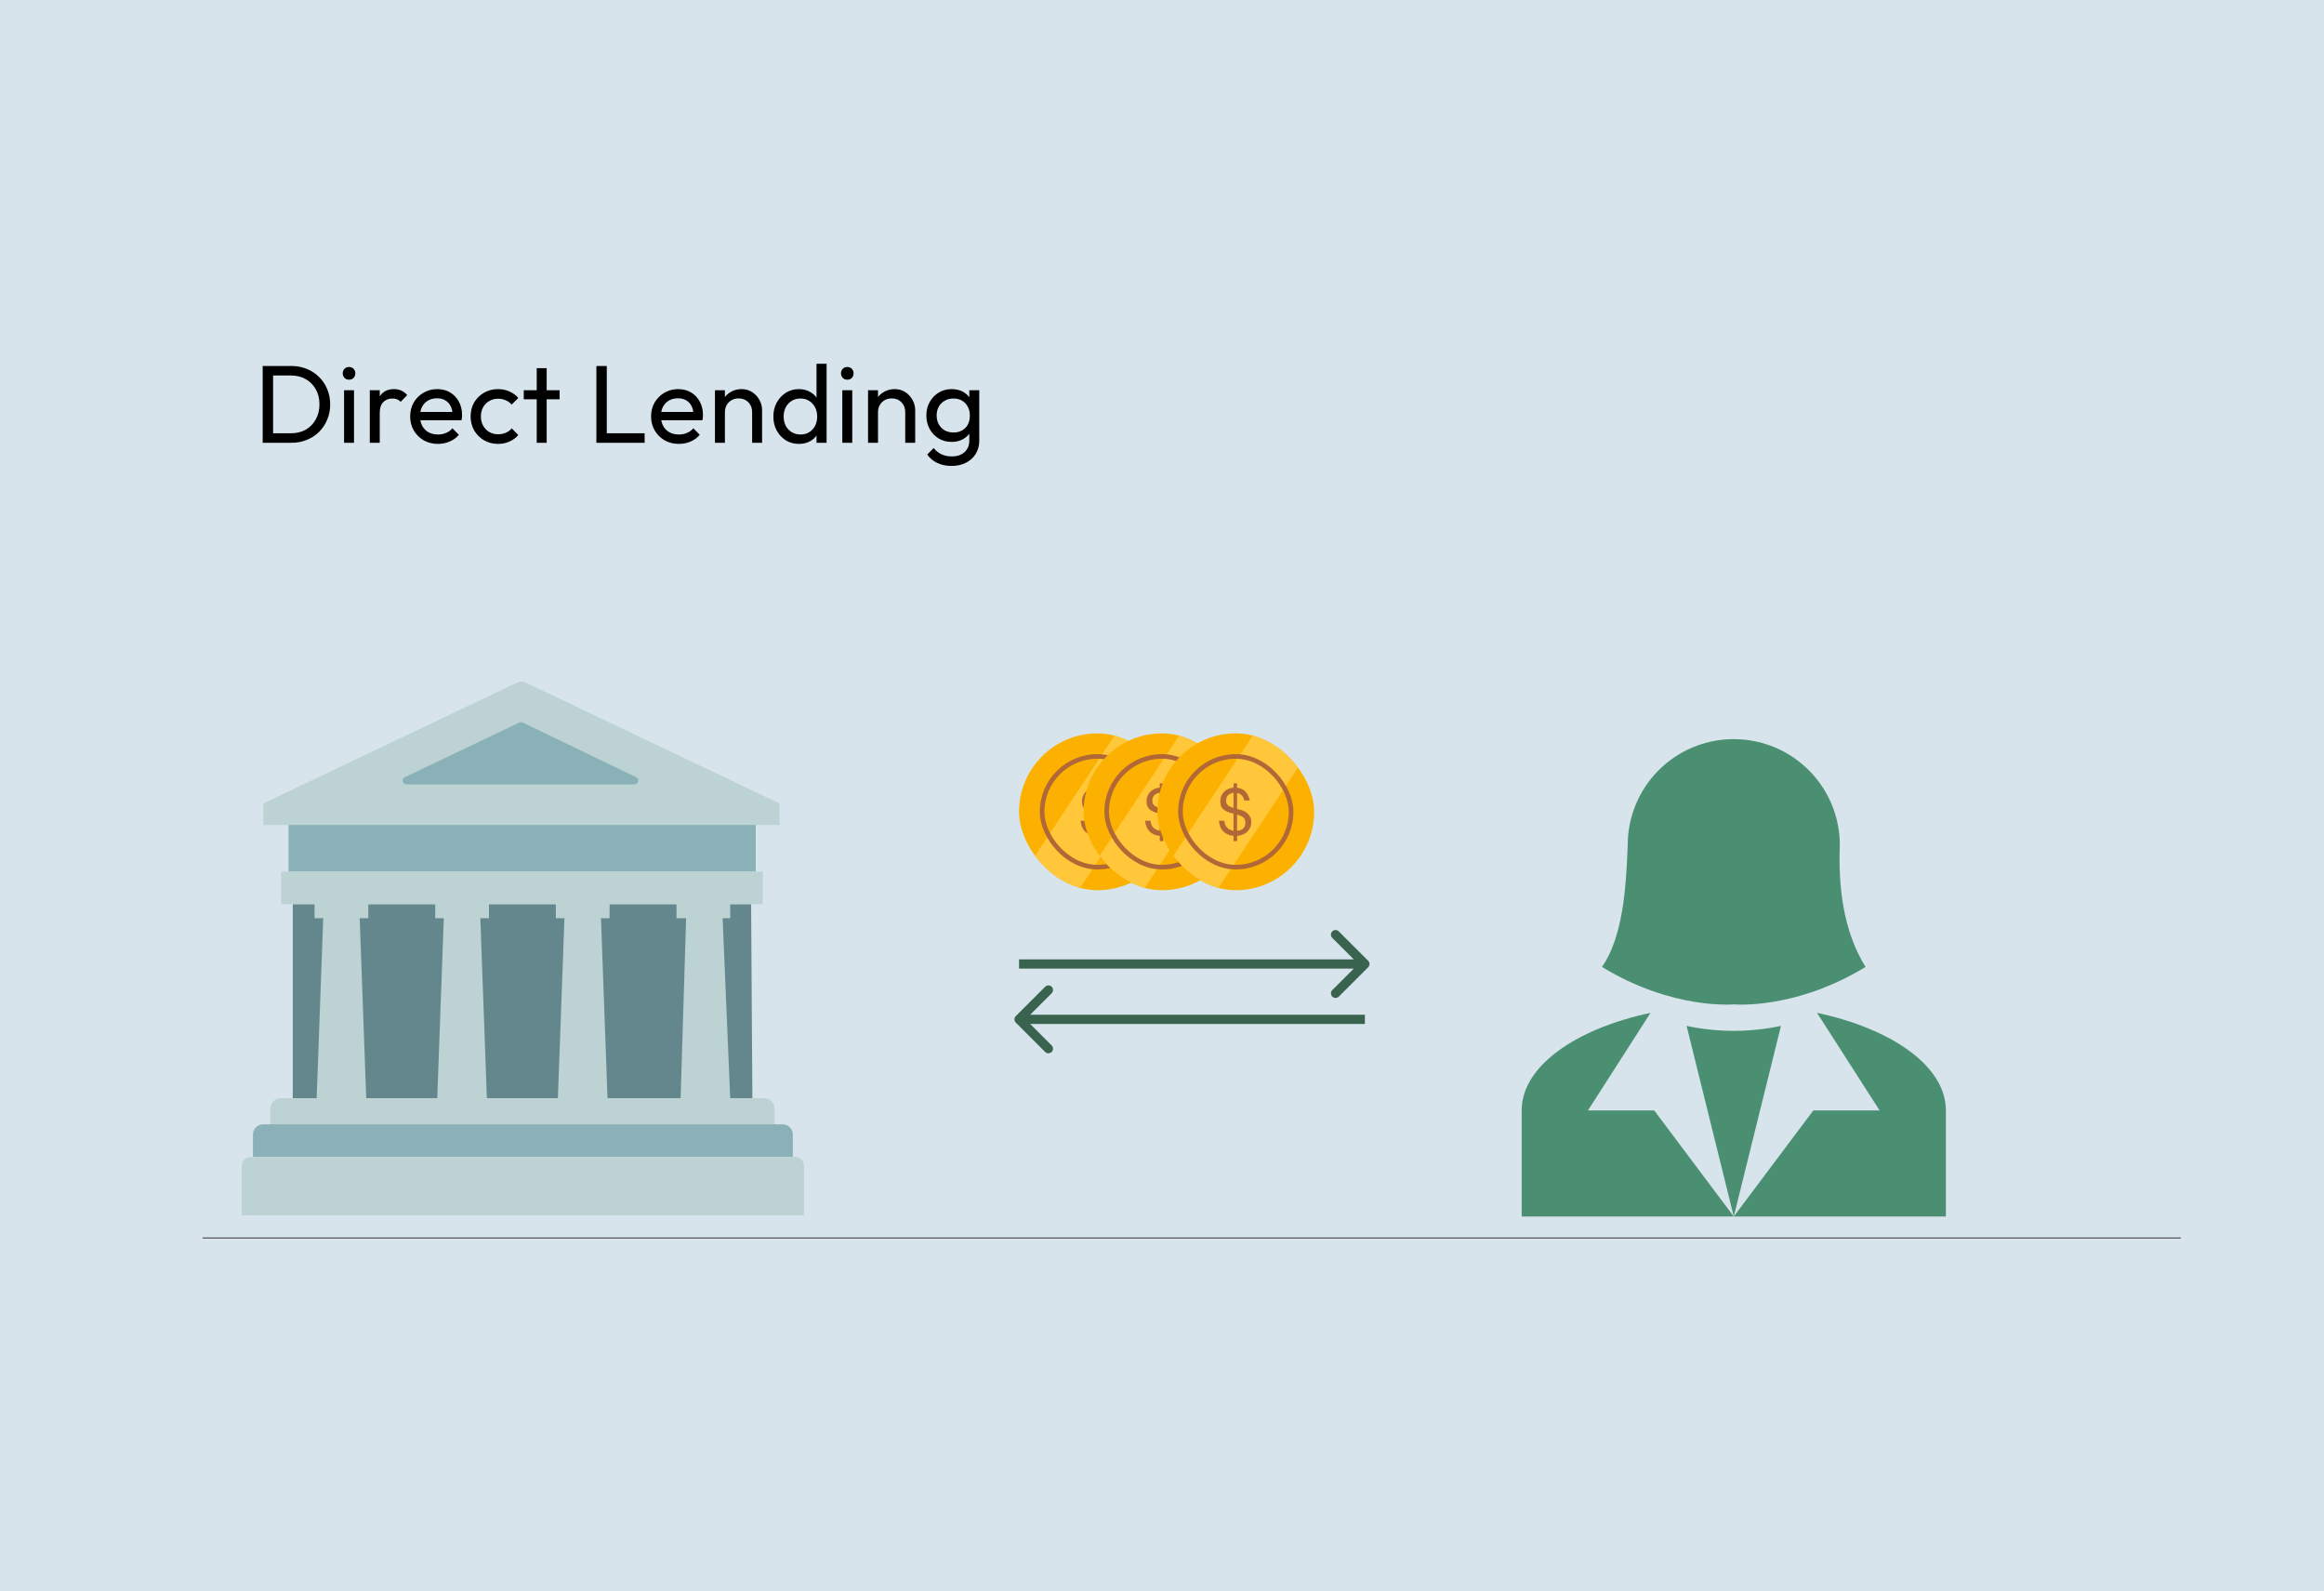
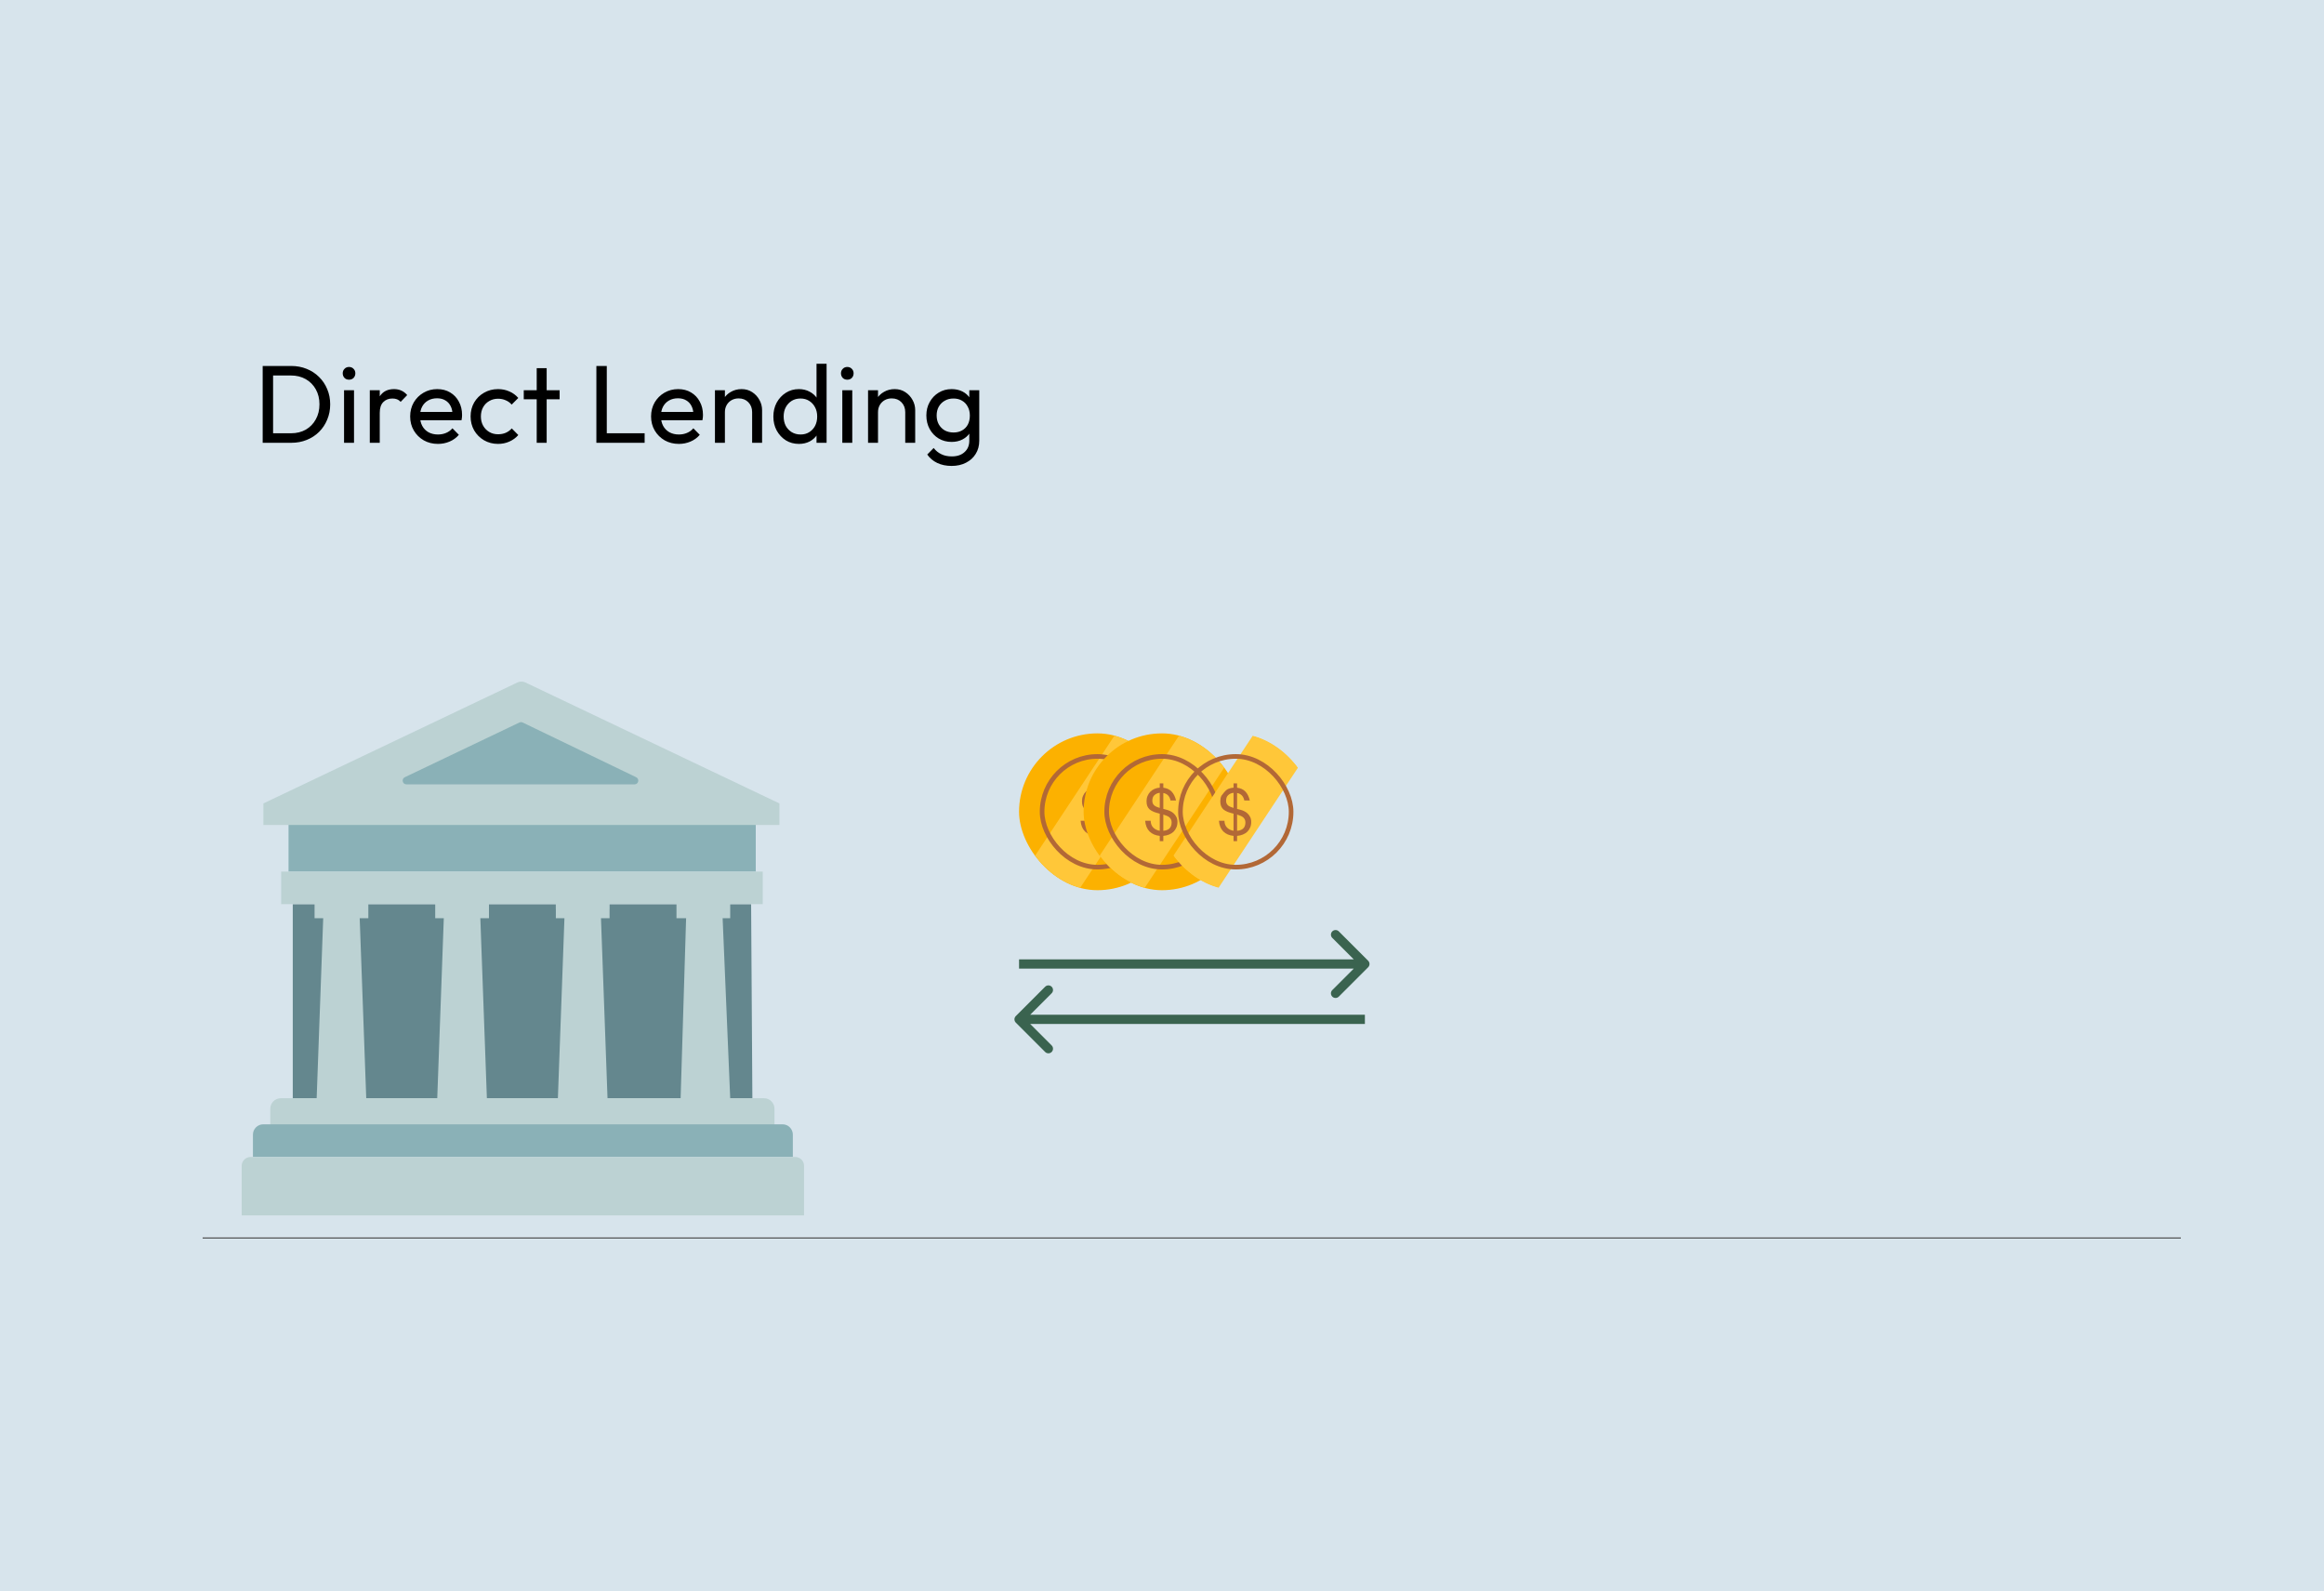
<svg xmlns="http://www.w3.org/2000/svg" width="504" height="345" viewBox="0 0 504 345" fill="none">
  <rect width="504" height="345" fill="#D7E4EC" />
  <g filter="url(#filter0_d_106_4252)">
    <path d="M44 264H473" stroke="url(#paint0_linear_106_4252)" shape-rendering="crispEdges" />
  </g>
-   <path d="M375.655 160.25C369.612 160.33 363.844 162.79 359.603 167.096C355.361 171.402 352.989 177.206 353 183.25C352.655 192.68 351.908 203.202 347.423 209.643C362.833 219.015 376 217.75 376 217.75C376 217.75 389.167 219.015 404.577 209.643C399.69 201.765 398.655 192.105 399 183.25C399 170.542 388.708 160.25 376 160.25H375.655ZM357.945 219.59C341.5 223.097 330 231.262 330 240.75V263.75H376L358.75 240.75H344.375M376 263.75L386.235 222.408C386.235 222.408 381.75 223.5 376 223.5C370.25 223.5 365.765 222.408 365.765 222.408M376 263.75H422V240.75C422 231.262 410.5 223.097 394.055 219.59L407.625 240.75H393.25L376 263.75Z" fill="#4B8F72" />
  <path d="M296.707 209.707C297.098 209.317 297.098 208.683 296.707 208.293L290.343 201.929C289.953 201.538 289.319 201.538 288.929 201.929C288.538 202.319 288.538 202.953 288.929 203.343L294.586 209L288.929 214.657C288.538 215.047 288.538 215.681 288.929 216.071C289.319 216.462 289.953 216.462 290.343 216.071L296.707 209.707ZM221 210H296V208H221V210Z" fill="#3A634F" />
  <path d="M220.293 220.293C219.902 220.683 219.902 221.317 220.293 221.707L226.657 228.071C227.047 228.462 227.681 228.462 228.071 228.071C228.462 227.681 228.462 227.047 228.071 226.657L222.414 221L228.071 215.343C228.462 214.953 228.462 214.319 228.071 213.929C227.681 213.538 227.047 213.538 226.657 213.929L220.293 220.293ZM221 222H296V220H221V222Z" fill="#3A634F" />
  <g filter="url(#filter1_d_106_4252)">
    <g clip-path="url(#clip0_106_4252)">
      <rect x="221" y="159" width="34" height="34" rx="17" fill="#FCB100" />
      <g filter="url(#filter2_f_106_4252)">
        <rect x="244" y="156" width="12" height="40" transform="rotate(33.481 244 156)" fill="#FFC739" />
      </g>
      <rect x="226" y="164" width="24" height="24" rx="12" stroke="#B26836" />
      <path d="M235.54 177.948C235.559 178.573 235.75 179.068 236.114 179.432C236.487 179.796 236.954 180.025 237.514 180.118V176.408C237.019 176.287 236.59 176.156 236.226 176.016C235.871 175.867 235.573 175.694 235.33 175.498C235.097 175.293 234.924 175.045 234.812 174.756C234.7 174.467 234.644 174.117 234.644 173.706C234.644 173.286 234.719 172.903 234.868 172.558C235.017 172.203 235.218 171.9 235.47 171.648C235.731 171.387 236.035 171.181 236.38 171.032C236.735 170.883 237.113 170.794 237.514 170.766V169.842H238.284V170.78C239.04 170.873 239.642 171.153 240.09 171.62C240.538 172.087 240.855 172.731 241.042 173.552H239.852C239.665 172.628 239.143 172.087 238.284 171.928V175.372L239.124 175.596C239.311 175.643 239.53 175.727 239.782 175.848C240.034 175.96 240.277 176.119 240.51 176.324C240.743 176.529 240.939 176.786 241.098 177.094C241.266 177.402 241.35 177.771 241.35 178.2C241.35 178.657 241.271 179.063 241.112 179.418C240.963 179.773 240.753 180.081 240.482 180.342C240.211 180.594 239.889 180.795 239.516 180.944C239.143 181.093 238.732 181.187 238.284 181.224V182.372H237.514V181.224C236.581 181.131 235.839 180.809 235.288 180.258C234.737 179.698 234.425 178.928 234.35 177.948H235.54ZM238.284 180.118C238.545 180.099 238.783 180.053 238.998 179.978C239.222 179.903 239.413 179.796 239.572 179.656C239.74 179.507 239.866 179.325 239.95 179.11C240.043 178.886 240.09 178.625 240.09 178.326C240.09 178.055 240.043 177.831 239.95 177.654C239.857 177.467 239.731 177.309 239.572 177.178C239.413 177.047 239.222 176.94 238.998 176.856C238.774 176.763 238.536 176.679 238.284 176.604V180.118ZM237.514 171.886C237.066 171.933 236.683 172.096 236.366 172.376C236.058 172.647 235.904 173.048 235.904 173.58C235.904 173.823 235.941 174.033 236.016 174.21C236.1 174.378 236.212 174.523 236.352 174.644C236.501 174.756 236.674 174.854 236.87 174.938C237.066 175.022 237.281 175.097 237.514 175.162V171.886Z" fill="#B26836" />
    </g>
    <g clip-path="url(#clip1_106_4252)">
      <rect x="235" y="159" width="34" height="34" rx="17" fill="#FCB100" />
      <g filter="url(#filter3_f_106_4252)">
        <rect x="258" y="156" width="12" height="40" transform="rotate(33.481 258 156)" fill="#FFC739" />
      </g>
      <rect x="240" y="164" width="24" height="24" rx="12" stroke="#B26836" />
      <path d="M249.54 177.948C249.559 178.573 249.75 179.068 250.114 179.432C250.487 179.796 250.954 180.025 251.514 180.118V176.408C251.019 176.287 250.59 176.156 250.226 176.016C249.871 175.867 249.573 175.694 249.33 175.498C249.097 175.293 248.924 175.045 248.812 174.756C248.7 174.467 248.644 174.117 248.644 173.706C248.644 173.286 248.719 172.903 248.868 172.558C249.017 172.203 249.218 171.9 249.47 171.648C249.731 171.387 250.035 171.181 250.38 171.032C250.735 170.883 251.113 170.794 251.514 170.766V169.842H252.284V170.78C253.04 170.873 253.642 171.153 254.09 171.62C254.538 172.087 254.855 172.731 255.042 173.552H253.852C253.665 172.628 253.143 172.087 252.284 171.928V175.372L253.124 175.596C253.311 175.643 253.53 175.727 253.782 175.848C254.034 175.96 254.277 176.119 254.51 176.324C254.743 176.529 254.939 176.786 255.098 177.094C255.266 177.402 255.35 177.771 255.35 178.2C255.35 178.657 255.271 179.063 255.112 179.418C254.963 179.773 254.753 180.081 254.482 180.342C254.211 180.594 253.889 180.795 253.516 180.944C253.143 181.093 252.732 181.187 252.284 181.224V182.372H251.514V181.224C250.581 181.131 249.839 180.809 249.288 180.258C248.737 179.698 248.425 178.928 248.35 177.948H249.54ZM252.284 180.118C252.545 180.099 252.783 180.053 252.998 179.978C253.222 179.903 253.413 179.796 253.572 179.656C253.74 179.507 253.866 179.325 253.95 179.11C254.043 178.886 254.09 178.625 254.09 178.326C254.09 178.055 254.043 177.831 253.95 177.654C253.857 177.467 253.731 177.309 253.572 177.178C253.413 177.047 253.222 176.94 252.998 176.856C252.774 176.763 252.536 176.679 252.284 176.604V180.118ZM251.514 171.886C251.066 171.933 250.683 172.096 250.366 172.376C250.058 172.647 249.904 173.048 249.904 173.58C249.904 173.823 249.941 174.033 250.016 174.21C250.1 174.378 250.212 174.523 250.352 174.644C250.501 174.756 250.674 174.854 250.87 174.938C251.066 175.022 251.281 175.097 251.514 175.162V171.886Z" fill="#B26836" />
    </g>
    <g clip-path="url(#clip2_106_4252)">
-       <rect x="251" y="159" width="34" height="34" rx="17" fill="#FCB100" />
      <g filter="url(#filter4_f_106_4252)">
        <rect x="274" y="156" width="12" height="40" transform="rotate(33.481 274 156)" fill="#FFC739" />
      </g>
      <rect x="256" y="164" width="24" height="24" rx="12" stroke="#B26836" />
-       <path d="M265.54 177.948C265.559 178.573 265.75 179.068 266.114 179.432C266.487 179.796 266.954 180.025 267.514 180.118V176.408C267.019 176.287 266.59 176.156 266.226 176.016C265.871 175.867 265.573 175.694 265.33 175.498C265.097 175.293 264.924 175.045 264.812 174.756C264.7 174.467 264.644 174.117 264.644 173.706C264.644 173.286 264.719 172.903 264.868 172.558C265.017 172.203 265.218 171.9 265.47 171.648C265.731 171.387 266.035 171.181 266.38 171.032C266.735 170.883 267.113 170.794 267.514 170.766V169.842H268.284V170.78C269.04 170.873 269.642 171.153 270.09 171.62C270.538 172.087 270.855 172.731 271.042 173.552H269.852C269.665 172.628 269.143 172.087 268.284 171.928V175.372L269.124 175.596C269.311 175.643 269.53 175.727 269.782 175.848C270.034 175.96 270.277 176.119 270.51 176.324C270.743 176.529 270.939 176.786 271.098 177.094C271.266 177.402 271.35 177.771 271.35 178.2C271.35 178.657 271.271 179.063 271.112 179.418C270.963 179.773 270.753 180.081 270.482 180.342C270.211 180.594 269.889 180.795 269.516 180.944C269.143 181.093 268.732 181.187 268.284 181.224V182.372H267.514V181.224C266.581 181.131 265.839 180.809 265.288 180.258C264.737 179.698 264.425 178.928 264.35 177.948H265.54ZM268.284 180.118C268.545 180.099 268.783 180.053 268.998 179.978C269.222 179.903 269.413 179.796 269.572 179.656C269.74 179.507 269.866 179.325 269.95 179.11C270.043 178.886 270.09 178.625 270.09 178.326C270.09 178.055 270.043 177.831 269.95 177.654C269.857 177.467 269.731 177.309 269.572 177.178C269.413 177.047 269.222 176.94 268.998 176.856C268.774 176.763 268.536 176.679 268.284 176.604V180.118ZM267.514 171.886C267.066 171.933 266.683 172.096 266.366 172.376C266.058 172.647 265.904 173.048 265.904 173.58C265.904 173.823 265.941 174.033 266.016 174.21C266.1 174.378 266.212 174.523 266.352 174.644C266.501 174.756 266.674 174.854 266.87 174.938C267.066 175.022 267.281 175.097 267.514 175.162V171.886Z" fill="#B26836" />
+       <path d="M265.54 177.948C265.559 178.573 265.75 179.068 266.114 179.432C266.487 179.796 266.954 180.025 267.514 180.118V176.408C267.019 176.287 266.59 176.156 266.226 176.016C265.871 175.867 265.573 175.694 265.33 175.498C265.097 175.293 264.924 175.045 264.812 174.756C264.7 174.467 264.644 174.117 264.644 173.706C264.644 173.286 264.719 172.903 264.868 172.558C265.731 171.387 266.035 171.181 266.38 171.032C266.735 170.883 267.113 170.794 267.514 170.766V169.842H268.284V170.78C269.04 170.873 269.642 171.153 270.09 171.62C270.538 172.087 270.855 172.731 271.042 173.552H269.852C269.665 172.628 269.143 172.087 268.284 171.928V175.372L269.124 175.596C269.311 175.643 269.53 175.727 269.782 175.848C270.034 175.96 270.277 176.119 270.51 176.324C270.743 176.529 270.939 176.786 271.098 177.094C271.266 177.402 271.35 177.771 271.35 178.2C271.35 178.657 271.271 179.063 271.112 179.418C270.963 179.773 270.753 180.081 270.482 180.342C270.211 180.594 269.889 180.795 269.516 180.944C269.143 181.093 268.732 181.187 268.284 181.224V182.372H267.514V181.224C266.581 181.131 265.839 180.809 265.288 180.258C264.737 179.698 264.425 178.928 264.35 177.948H265.54ZM268.284 180.118C268.545 180.099 268.783 180.053 268.998 179.978C269.222 179.903 269.413 179.796 269.572 179.656C269.74 179.507 269.866 179.325 269.95 179.11C270.043 178.886 270.09 178.625 270.09 178.326C270.09 178.055 270.043 177.831 269.95 177.654C269.857 177.467 269.731 177.309 269.572 177.178C269.413 177.047 269.222 176.94 268.998 176.856C268.774 176.763 268.536 176.679 268.284 176.604V180.118ZM267.514 171.886C267.066 171.933 266.683 172.096 266.366 172.376C266.058 172.647 265.904 173.048 265.904 173.58C265.904 173.823 265.941 174.033 266.016 174.21C266.1 174.378 266.212 174.523 266.352 174.644C266.501 174.756 266.674 174.854 266.87 174.938C267.066 175.022 267.281 175.097 267.514 175.162V171.886Z" fill="#B26836" />
    </g>
  </g>
  <path d="M58.456 96V93.936H63.088C64.32 93.936 65.4 93.672 66.328 93.144C67.256 92.6 67.976 91.856 68.488 90.912C69.016 89.968 69.28 88.88 69.28 87.648C69.28 86.432 69.016 85.352 68.488 84.408C67.96 83.464 67.232 82.728 66.304 82.2C65.376 81.672 64.304 81.408 63.088 81.408H58.48V79.344H63.136C64.352 79.344 65.472 79.552 66.496 79.968C67.536 80.384 68.432 80.968 69.184 81.72C69.952 82.472 70.544 83.352 70.96 84.36C71.392 85.368 71.608 86.472 71.608 87.672C71.608 88.856 71.392 89.96 70.96 90.984C70.544 91.992 69.96 92.872 69.208 93.624C68.456 94.376 67.56 94.96 66.52 95.376C65.496 95.792 64.384 96 63.184 96H58.456ZM56.968 96V79.344H59.224V96H56.968ZM74.614 96V84.6H76.774V96H74.614ZM75.694 82.32C75.294 82.32 74.966 82.192 74.71 81.936C74.454 81.664 74.326 81.328 74.326 80.928C74.326 80.544 74.454 80.224 74.71 79.968C74.966 79.696 75.294 79.56 75.694 79.56C76.094 79.56 76.422 79.696 76.678 79.968C76.934 80.224 77.062 80.544 77.062 80.928C77.062 81.328 76.934 81.664 76.678 81.936C76.422 82.192 76.094 82.32 75.694 82.32ZM80.197 96V84.6H82.357V96H80.197ZM82.357 89.496L81.541 89.136C81.541 87.68 81.877 86.52 82.549 85.656C83.221 84.792 84.189 84.36 85.453 84.36C86.029 84.36 86.549 84.464 87.013 84.672C87.477 84.864 87.909 85.192 88.309 85.656L86.893 87.12C86.653 86.864 86.389 86.68 86.101 86.568C85.813 86.456 85.477 86.4 85.093 86.4C84.293 86.4 83.637 86.656 83.125 87.168C82.613 87.68 82.357 88.456 82.357 89.496ZM94.975 96.24C93.839 96.24 92.815 95.984 91.903 95.472C90.991 94.944 90.271 94.232 89.743 93.336C89.215 92.44 88.951 91.424 88.951 90.288C88.951 89.168 89.207 88.16 89.719 87.264C90.247 86.368 90.951 85.664 91.831 85.152C92.727 84.624 93.727 84.36 94.831 84.36C95.887 84.36 96.815 84.6 97.615 85.08C98.431 85.56 99.063 86.224 99.511 87.072C99.975 87.92 100.207 88.88 100.207 89.952C100.207 90.112 100.199 90.288 100.183 90.48C100.167 90.656 100.135 90.864 100.087 91.104H90.463V89.304H98.935L98.143 90C98.143 89.232 98.007 88.584 97.735 88.056C97.463 87.512 97.079 87.096 96.583 86.808C96.087 86.504 95.487 86.352 94.783 86.352C94.047 86.352 93.399 86.512 92.839 86.832C92.279 87.152 91.847 87.6 91.543 88.176C91.239 88.752 91.087 89.432 91.087 90.216C91.087 91.016 91.247 91.72 91.567 92.328C91.887 92.92 92.343 93.384 92.935 93.72C93.527 94.04 94.207 94.2 94.975 94.2C95.615 94.2 96.199 94.088 96.727 93.864C97.271 93.64 97.735 93.304 98.119 92.856L99.511 94.272C98.967 94.912 98.295 95.4 97.495 95.736C96.711 96.072 95.871 96.24 94.975 96.24ZM108.01 96.24C106.89 96.24 105.874 95.976 104.962 95.448C104.066 94.92 103.354 94.208 102.826 93.312C102.314 92.4 102.058 91.392 102.058 90.288C102.058 89.168 102.314 88.16 102.826 87.264C103.354 86.368 104.066 85.664 104.962 85.152C105.874 84.624 106.89 84.36 108.01 84.36C108.89 84.36 109.706 84.528 110.458 84.864C111.21 85.184 111.858 85.656 112.402 86.28L110.962 87.72C110.61 87.304 110.178 86.992 109.666 86.784C109.17 86.56 108.618 86.448 108.01 86.448C107.29 86.448 106.65 86.616 106.09 86.952C105.53 87.272 105.09 87.72 104.77 88.296C104.45 88.872 104.29 89.536 104.29 90.288C104.29 91.04 104.45 91.704 104.77 92.28C105.09 92.856 105.53 93.312 106.09 93.648C106.65 93.984 107.29 94.152 108.01 94.152C108.618 94.152 109.17 94.048 109.666 93.84C110.178 93.616 110.618 93.296 110.986 92.88L112.402 94.32C111.874 94.928 111.226 95.4 110.458 95.736C109.706 96.072 108.89 96.24 108.01 96.24ZM116.395 96V79.824H118.555V96H116.395ZM113.587 86.568V84.6H121.363V86.568H113.587ZM129.336 96V79.344H131.592V96H129.336ZM130.872 96V93.936H139.8V96H130.872ZM147.221 96.24C146.085 96.24 145.061 95.984 144.149 95.472C143.237 94.944 142.517 94.232 141.989 93.336C141.461 92.44 141.197 91.424 141.197 90.288C141.197 89.168 141.453 88.16 141.965 87.264C142.493 86.368 143.197 85.664 144.077 85.152C144.973 84.624 145.973 84.36 147.077 84.36C148.133 84.36 149.061 84.6 149.861 85.08C150.677 85.56 151.309 86.224 151.757 87.072C152.221 87.92 152.453 88.88 152.453 89.952C152.453 90.112 152.445 90.288 152.429 90.48C152.413 90.656 152.381 90.864 152.333 91.104H142.709V89.304H151.181L150.389 90C150.389 89.232 150.253 88.584 149.981 88.056C149.709 87.512 149.325 87.096 148.829 86.808C148.333 86.504 147.733 86.352 147.029 86.352C146.293 86.352 145.645 86.512 145.085 86.832C144.525 87.152 144.093 87.6 143.789 88.176C143.485 88.752 143.333 89.432 143.333 90.216C143.333 91.016 143.493 91.72 143.813 92.328C144.133 92.92 144.589 93.384 145.181 93.72C145.773 94.04 146.453 94.2 147.221 94.2C147.861 94.2 148.445 94.088 148.973 93.864C149.517 93.64 149.981 93.304 150.365 92.856L151.757 94.272C151.213 94.912 150.541 95.4 149.741 95.736C148.957 96.072 148.117 96.24 147.221 96.24ZM163.113 96V89.352C163.113 88.488 162.841 87.776 162.297 87.216C161.753 86.656 161.049 86.376 160.185 86.376C159.609 86.376 159.097 86.504 158.649 86.76C158.201 87.016 157.849 87.368 157.593 87.816C157.337 88.264 157.209 88.776 157.209 89.352L156.321 88.848C156.321 87.984 156.513 87.216 156.897 86.544C157.281 85.872 157.817 85.344 158.505 84.96C159.193 84.56 159.969 84.36 160.833 84.36C161.697 84.36 162.457 84.576 163.113 85.008C163.785 85.44 164.313 86.008 164.697 86.712C165.081 87.4 165.273 88.136 165.273 88.92V96H163.113ZM155.049 96V84.6H157.209V96H155.049ZM173.261 96.24C172.205 96.24 171.261 95.984 170.429 95.472C169.597 94.944 168.933 94.232 168.437 93.336C167.957 92.44 167.717 91.432 167.717 90.312C167.717 89.192 167.957 88.184 168.437 87.288C168.933 86.392 169.597 85.68 170.429 85.152C171.261 84.624 172.205 84.36 173.261 84.36C174.109 84.36 174.877 84.544 175.565 84.912C176.253 85.264 176.805 85.76 177.221 86.4C177.653 87.024 177.893 87.752 177.941 88.584V92.016C177.893 92.832 177.661 93.56 177.245 94.2C176.829 94.84 176.277 95.344 175.589 95.712C174.901 96.064 174.125 96.24 173.261 96.24ZM173.621 94.2C174.341 94.2 174.965 94.032 175.493 93.696C176.037 93.36 176.461 92.904 176.765 92.328C177.069 91.736 177.221 91.064 177.221 90.312C177.221 89.528 177.061 88.848 176.741 88.272C176.437 87.696 176.013 87.24 175.469 86.904C174.941 86.568 174.317 86.4 173.597 86.4C172.877 86.4 172.245 86.568 171.701 86.904C171.157 87.24 170.725 87.704 170.405 88.296C170.101 88.872 169.949 89.536 169.949 90.288C169.949 91.056 170.101 91.736 170.405 92.328C170.725 92.904 171.157 93.36 171.701 93.696C172.261 94.032 172.901 94.2 173.621 94.2ZM179.261 96H177.077V92.928L177.485 90.144L177.077 87.384V78.864H179.261V96ZM182.67 96V84.6H184.83V96H182.67ZM183.75 82.32C183.35 82.32 183.022 82.192 182.766 81.936C182.51 81.664 182.382 81.328 182.382 80.928C182.382 80.544 182.51 80.224 182.766 79.968C183.022 79.696 183.35 79.56 183.75 79.56C184.15 79.56 184.478 79.696 184.734 79.968C184.99 80.224 185.118 80.544 185.118 80.928C185.118 81.328 184.99 81.664 184.734 81.936C184.478 82.192 184.15 82.32 183.75 82.32ZM196.317 96V89.352C196.317 88.488 196.045 87.776 195.501 87.216C194.957 86.656 194.253 86.376 193.389 86.376C192.813 86.376 192.301 86.504 191.853 86.76C191.405 87.016 191.053 87.368 190.797 87.816C190.541 88.264 190.413 88.776 190.413 89.352L189.525 88.848C189.525 87.984 189.717 87.216 190.101 86.544C190.485 85.872 191.021 85.344 191.709 84.96C192.397 84.56 193.173 84.36 194.037 84.36C194.901 84.36 195.661 84.576 196.317 85.008C196.989 85.44 197.517 86.008 197.901 86.712C198.285 87.4 198.477 88.136 198.477 88.92V96H196.317ZM188.253 96V84.6H190.413V96H188.253ZM206.369 101.016C205.201 101.016 204.161 100.8 203.249 100.368C202.353 99.936 201.633 99.328 201.089 98.544L202.481 97.128C202.945 97.72 203.497 98.168 204.137 98.472C204.777 98.792 205.537 98.952 206.417 98.952C207.585 98.952 208.505 98.64 209.177 98.016C209.865 97.408 210.209 96.584 210.209 95.544V92.712L210.593 90.144L210.209 87.6V84.6H212.369V95.544C212.369 96.632 212.113 97.584 211.601 98.4C211.105 99.216 210.401 99.856 209.489 100.32C208.593 100.784 207.553 101.016 206.369 101.016ZM206.369 95.808C205.329 95.808 204.393 95.56 203.561 95.064C202.745 94.568 202.097 93.888 201.617 93.024C201.137 92.144 200.897 91.16 200.897 90.072C200.897 88.984 201.137 88.016 201.617 87.168C202.097 86.304 202.745 85.624 203.561 85.128C204.393 84.616 205.329 84.36 206.369 84.36C207.265 84.36 208.057 84.536 208.745 84.888C209.433 85.24 209.977 85.736 210.377 86.376C210.793 87 211.017 87.736 211.049 88.584V91.608C211.001 92.44 210.769 93.176 210.353 93.816C209.953 94.44 209.409 94.928 208.721 95.28C208.033 95.632 207.249 95.808 206.369 95.808ZM206.801 93.768C207.505 93.768 208.121 93.616 208.649 93.312C209.193 93.008 209.609 92.584 209.897 92.04C210.185 91.48 210.329 90.832 210.329 90.096C210.329 89.36 210.177 88.72 209.873 88.176C209.585 87.616 209.177 87.184 208.649 86.88C208.121 86.56 207.497 86.4 206.777 86.4C206.057 86.4 205.425 86.56 204.881 86.88C204.337 87.184 203.905 87.616 203.585 88.176C203.281 88.72 203.129 89.352 203.129 90.072C203.129 90.792 203.281 91.432 203.585 91.992C203.905 92.552 204.337 92.992 204.881 93.312C205.441 93.616 206.081 93.768 206.801 93.768Z" fill="black" />
  <path d="M63.492 196.027V238.103H163.165L162.893 196.027H63.492Z" fill="#64878E" />
  <path d="M62.575 178.702H163.901V188.972H62.575V178.702Z" fill="#8AB1B7" />
  <path d="M60.328 175.759H165.826V178.702H60.328V175.759Z" fill="#EEEEEE" />
  <path d="M60.973 188.962H165.413V196.016H60.973V188.962ZM60.892 238.103H165.685C166.944 238.103 167.962 239.121 167.962 240.38V244.21H58.615V240.38C58.615 239.131 59.633 238.103 60.892 238.103ZM158.358 199.07V196.027H146.707V199.07H148.794L147.604 238.103H158.358L156.715 199.07H158.358ZM104.168 199.07H106.042V196.027H94.382V199.07H96.246L94.825 238.103H105.589L104.168 199.07ZM78.005 199.07H79.879V196.027H68.219V199.07H70.094L68.673 238.103H79.426L78.005 199.07ZM132.205 196.027H120.535V197.125H120.545V199.07H122.409L120.988 238.103H131.752L130.331 199.07H132.195V197.125H132.205V196.027ZM57.123 174.187L112.21 147.964C112.754 147.702 113.399 147.702 113.944 147.964L169.031 174.187V178.853H57.123V174.187Z" fill="#BCD2D3" />
  <path d="M112.643 156.641L87.791 168.503C87.005 168.876 87.277 170.055 88.144 170.055H137.607C138.474 170.055 138.746 168.886 137.96 168.503L113.349 156.641C113.127 156.54 112.875 156.54 112.643 156.641ZM57.093 243.757H169.706C170.935 243.757 171.943 244.754 171.943 245.994V250.831H54.855V245.994C54.855 244.764 55.853 243.757 57.093 243.757Z" fill="#8AB1B7" />
  <path d="M54.341 250.841H172.457C173.515 250.841 174.372 251.698 174.372 252.756V263.51H52.416V252.756C52.416 251.698 53.283 250.841 54.341 250.841Z" fill="#BCD2D3" />
  <defs>
    <filter id="filter0_d_106_4252" x="40" y="263.5" width="437" height="9" filterUnits="userSpaceOnUse" color-interpolation-filters="sRGB">
      <feFlood flood-opacity="0" result="BackgroundImageFix" />
      <feColorMatrix in="SourceAlpha" type="matrix" values="0 0 0 0 0 0 0 0 0 0 0 0 0 0 0 0 0 0 127 0" result="hardAlpha" />
      <feOffset dy="4" />
      <feGaussianBlur stdDeviation="2" />
      <feComposite in2="hardAlpha" operator="out" />
      <feColorMatrix type="matrix" values="0 0 0 0 0 0 0 0 0 0 0 0 0 0 0 0 0 0 0.25 0" />
      <feBlend mode="normal" in2="BackgroundImageFix" result="effect1_dropShadow_106_4252" />
      <feBlend mode="normal" in="SourceGraphic" in2="effect1_dropShadow_106_4252" result="shape" />
    </filter>
    <filter id="filter1_d_106_4252" x="219" y="157" width="68" height="38" filterUnits="userSpaceOnUse" color-interpolation-filters="sRGB">
      <feFlood flood-opacity="0" result="BackgroundImageFix" />
      <feColorMatrix in="SourceAlpha" type="matrix" values="0 0 0 0 0 0 0 0 0 0 0 0 0 0 0 0 0 0 127 0" result="hardAlpha" />
      <feOffset />
      <feGaussianBlur stdDeviation="1" />
      <feComposite in2="hardAlpha" operator="out" />
      <feColorMatrix type="matrix" values="0 0 0 0 0 0 0 0 0 0 0 0 0 0 0 0 0 0 0.25 0" />
      <feBlend mode="normal" in2="BackgroundImageFix" result="effect1_dropShadow_106_4252" />
      <feBlend mode="normal" in="SourceGraphic" in2="effect1_dropShadow_106_4252" result="shape" />
    </filter>
    <filter id="filter2_f_106_4252" x="217.934" y="152" width="40.075" height="47.983" filterUnits="userSpaceOnUse" color-interpolation-filters="sRGB">
      <feFlood flood-opacity="0" result="BackgroundImageFix" />
      <feBlend mode="normal" in="SourceGraphic" in2="BackgroundImageFix" result="shape" />
      <feGaussianBlur stdDeviation="2" result="effect1_foregroundBlur_106_4252" />
    </filter>
    <filter id="filter3_f_106_4252" x="231.934" y="152" width="40.075" height="47.983" filterUnits="userSpaceOnUse" color-interpolation-filters="sRGB">
      <feFlood flood-opacity="0" result="BackgroundImageFix" />
      <feBlend mode="normal" in="SourceGraphic" in2="BackgroundImageFix" result="shape" />
      <feGaussianBlur stdDeviation="2" result="effect1_foregroundBlur_106_4252" />
    </filter>
    <filter id="filter4_f_106_4252" x="247.934" y="152" width="40.075" height="47.983" filterUnits="userSpaceOnUse" color-interpolation-filters="sRGB">
      <feFlood flood-opacity="0" result="BackgroundImageFix" />
      <feBlend mode="normal" in="SourceGraphic" in2="BackgroundImageFix" result="shape" />
      <feGaussianBlur stdDeviation="2" result="effect1_foregroundBlur_106_4252" />
    </filter>
    <linearGradient id="paint0_linear_106_4252" x1="258.5" y1="264" x2="258.5" y2="265" gradientUnits="userSpaceOnUse">
      <stop offset="0.025" stop-color="white" stop-opacity="0" />
      <stop offset="0.525" />
      <stop offset="1" stop-color="white" stop-opacity="0" />
    </linearGradient>
    <clipPath id="clip0_106_4252">
      <rect x="221" y="159" width="34" height="34" rx="17" fill="white" />
    </clipPath>
    <clipPath id="clip1_106_4252">
      <rect x="235" y="159" width="34" height="34" rx="17" fill="white" />
    </clipPath>
    <clipPath id="clip2_106_4252">
      <rect x="251" y="159" width="34" height="34" rx="17" fill="white" />
    </clipPath>
  </defs>
</svg>